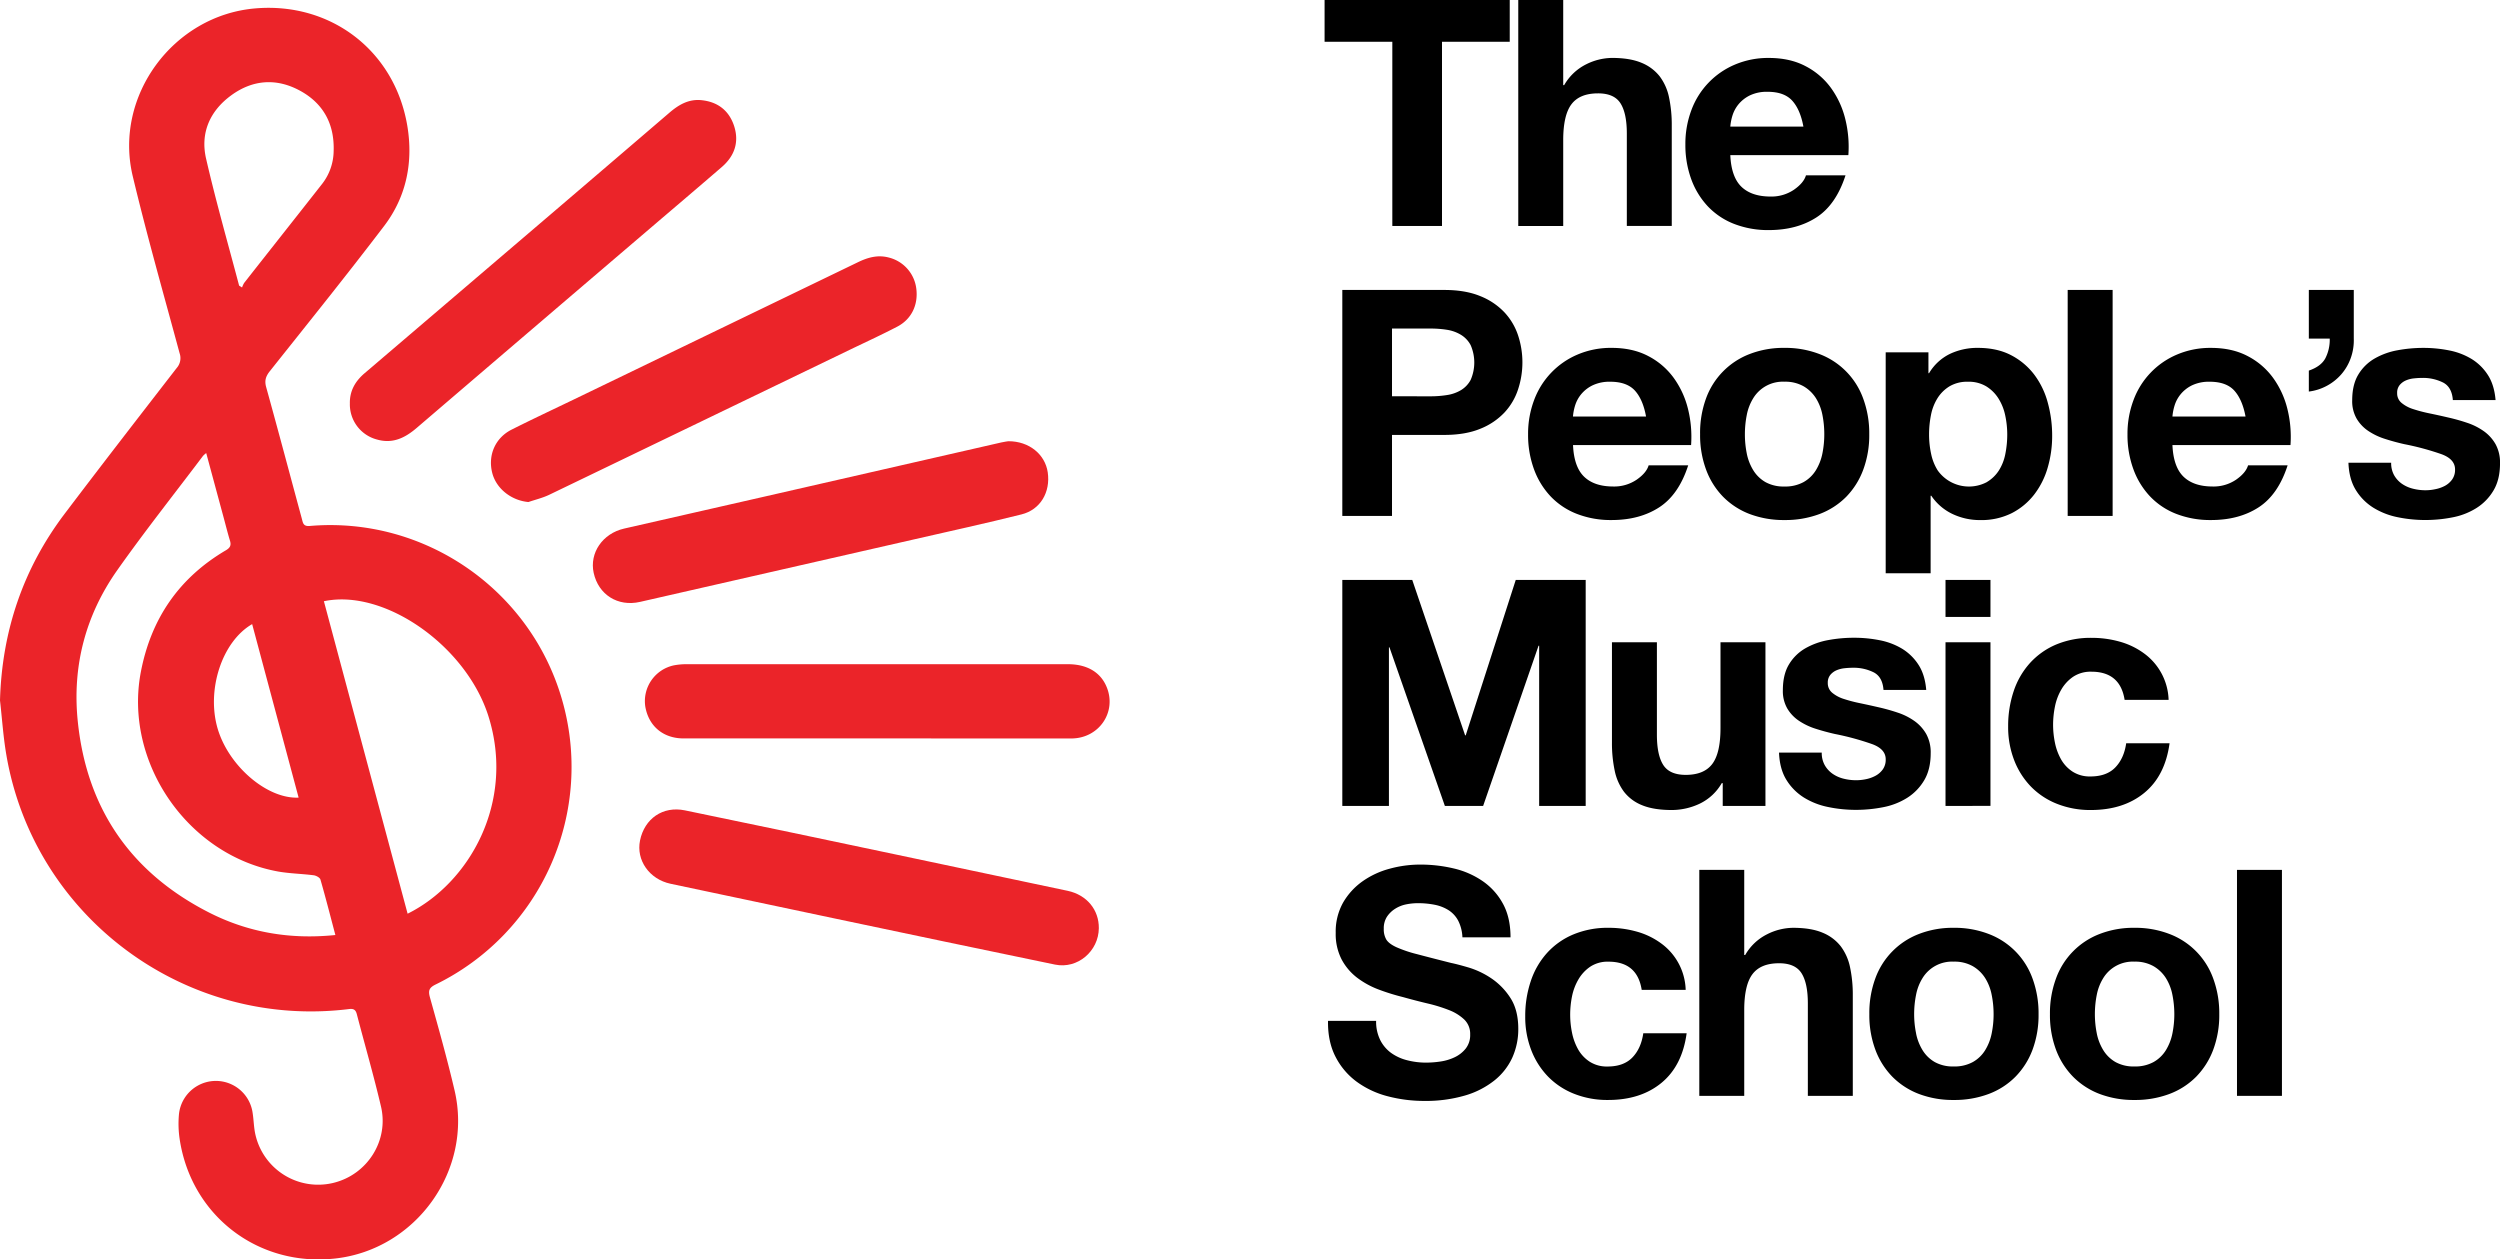
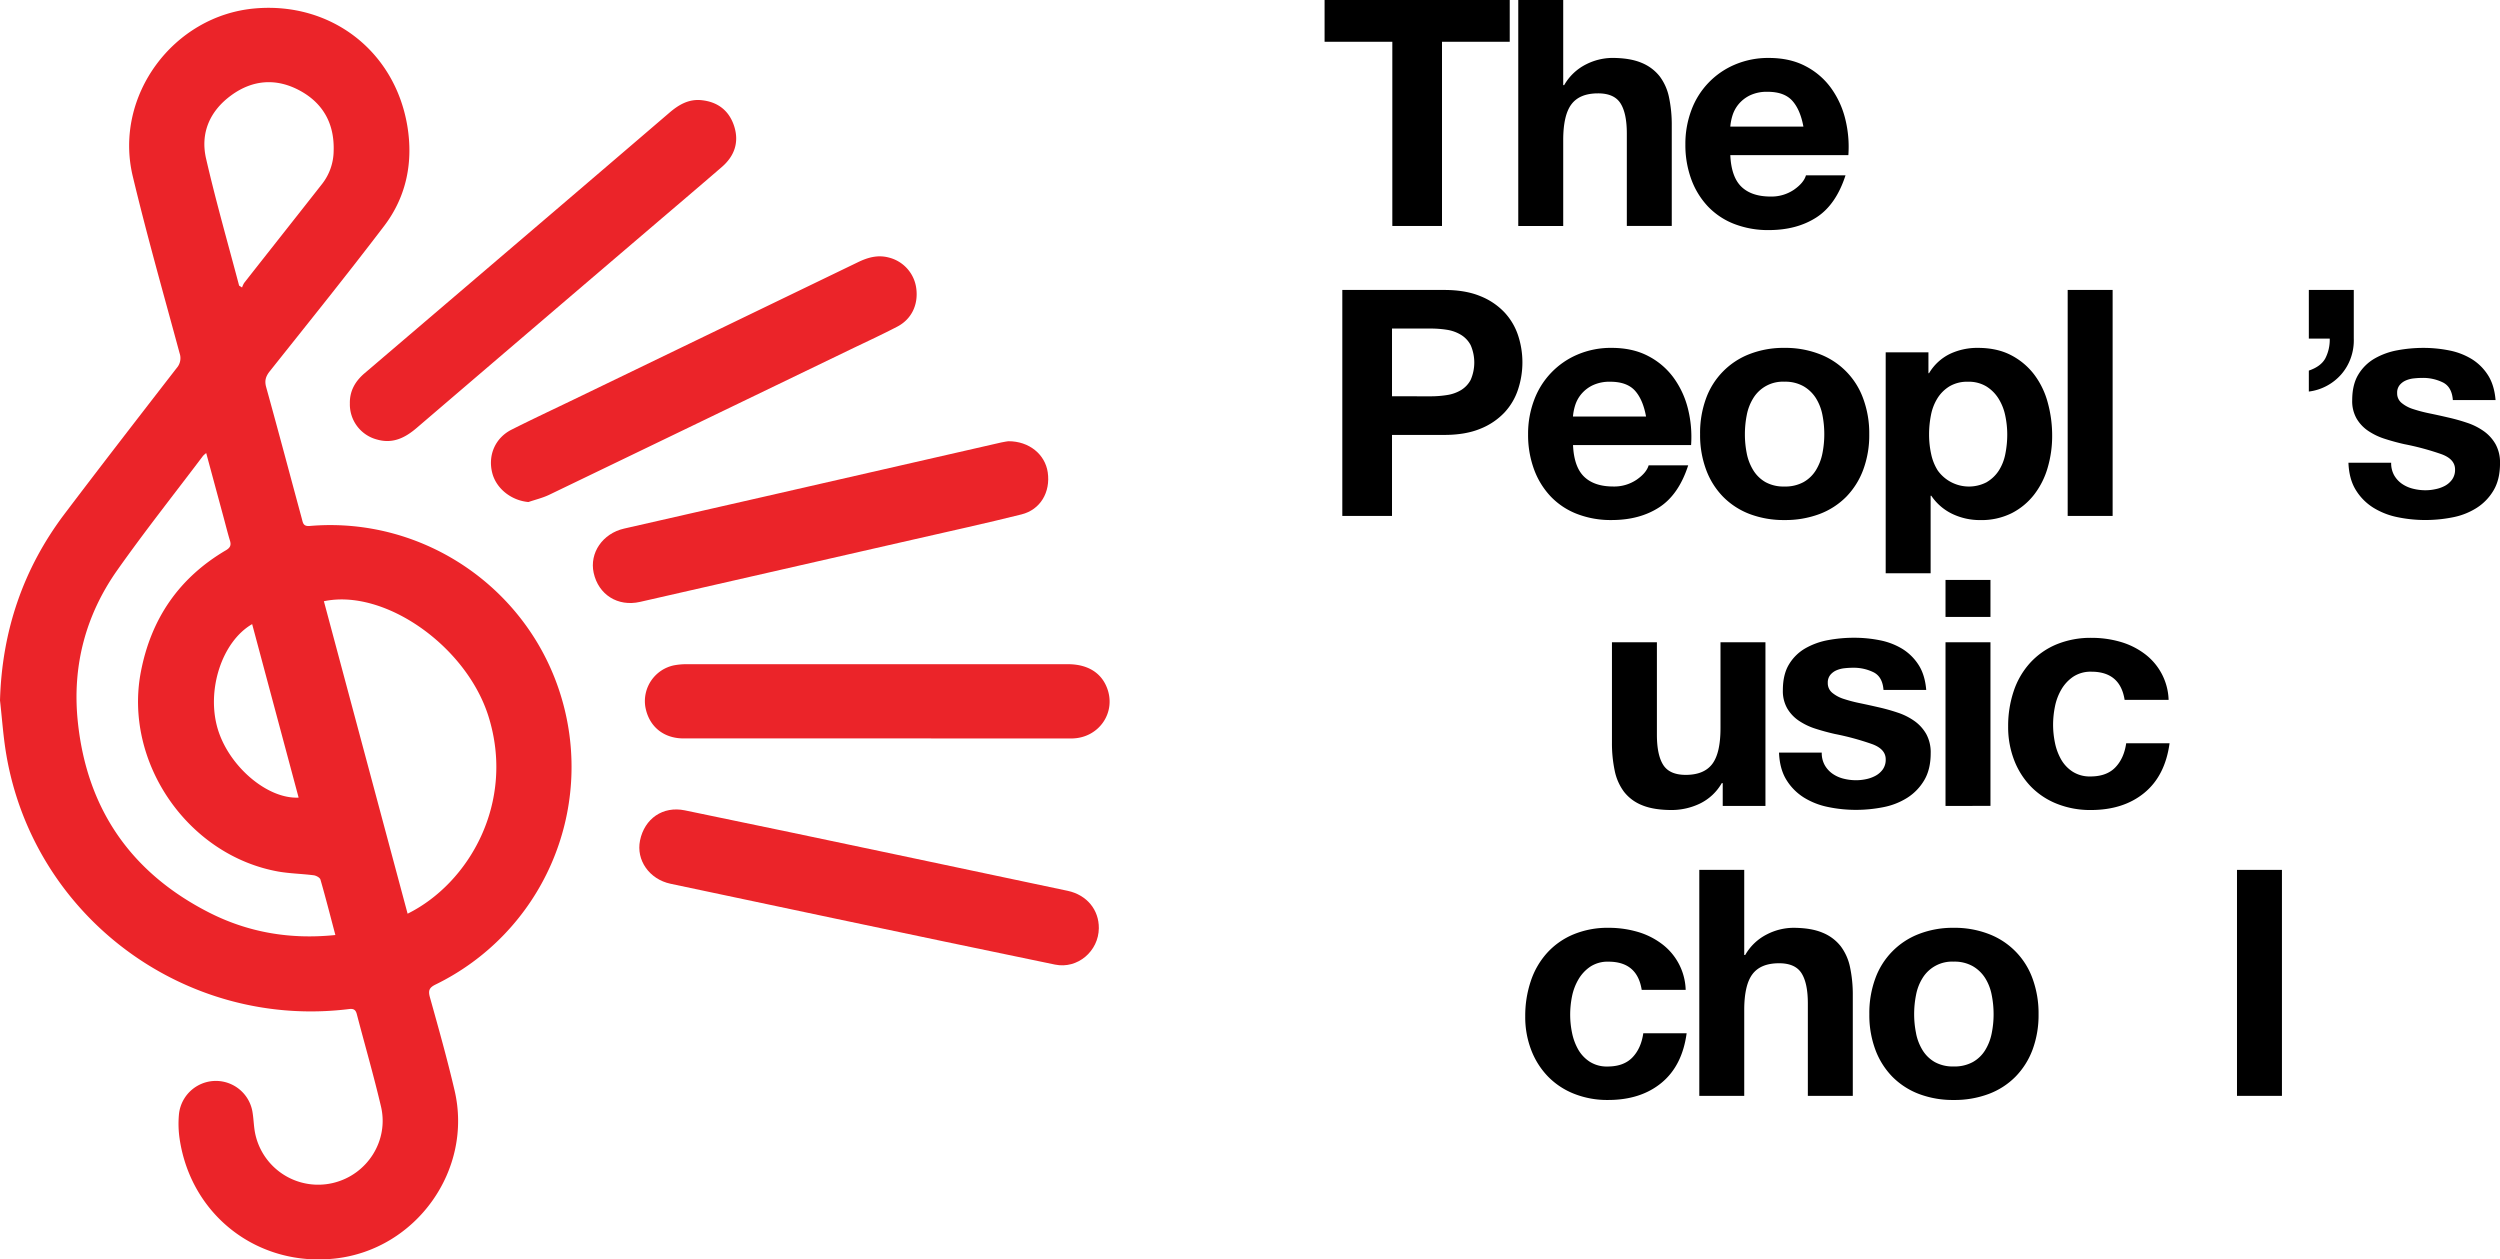
<svg xmlns="http://www.w3.org/2000/svg" viewBox="0 0 1470.56 740.84">
  <defs>
    <style>.cls-1{fill:#eb2429;}</style>
  </defs>
  <g id="Layer_2" data-name="Layer 2">
    <g id="Layer_1-2" data-name="Layer 1">
      <path d="M779.15,24.57V0H888.06V24.57H848.22V132.92H819V24.57Z" />
      <path d="M919.52,0V50.08h.56a30.63,30.63,0,0,1,12.84-12.2,34.74,34.74,0,0,1,15.27-3.81q10.6,0,17.41,2.88a26,26,0,0,1,10.7,8,30.84,30.84,0,0,1,5.49,12.47,78,78,0,0,1,1.58,16.29v59.2H956.94V78.56q0-11.91-3.72-17.78T940,54.92q-10.8,0-15.64,6.42t-4.84,21.13v50.45H893.08V0Z" />
      <path d="M1024.33,109.84q6,5.77,17.13,5.77a23.55,23.55,0,0,0,13.77-4q5.77-4,7.08-8.48h23.27q-5.6,17.33-17.13,24.76t-27.93,7.45a54.93,54.93,0,0,1-20.47-3.63,42.51,42.51,0,0,1-15.46-10.33,46.53,46.53,0,0,1-9.77-16,58.53,58.53,0,0,1-3.44-20.48,56.25,56.25,0,0,1,3.53-20.1A46.54,46.54,0,0,1,1020.51,38a49.78,49.78,0,0,1,20-3.91q12.3,0,21.41,4.75a42.67,42.67,0,0,1,15,12.75,52.49,52.49,0,0,1,8.47,18.24,67.78,67.78,0,0,1,1.86,21.41h-69.44Q1018.37,104.06,1024.33,109.84Zm29.88-50.64Q1049.46,54,1039.78,54a23,23,0,0,0-10.52,2.14,20.23,20.23,0,0,0-6.7,5.3,19.43,19.43,0,0,0-3.54,6.71,30.17,30.17,0,0,0-1.21,6.33h43Q1058.95,64.41,1054.21,59.2Z" />
      <path d="M849.52,170.56q12.48,0,21.23,3.63A39.74,39.74,0,0,1,885,183.78a36.74,36.74,0,0,1,8,13.59,50.67,50.67,0,0,1,0,31.56,36.62,36.62,0,0,1-8,13.68,39.74,39.74,0,0,1-14.24,9.59q-8.76,3.63-21.23,3.63H818.81v47.65H789.58V170.56Zm-8,62.56a60.76,60.76,0,0,0,9.68-.75,22.39,22.39,0,0,0,8.19-2.89,15.65,15.65,0,0,0,5.68-6,25.55,25.55,0,0,0,0-20.47,15.65,15.65,0,0,0-5.68-6.05A22.57,22.57,0,0,0,851.2,194a62,62,0,0,0-9.68-.74H818.81v39.84Z" />
      <path d="M931.81,280.4q6,5.78,17.12,5.77a23.56,23.56,0,0,0,13.78-4q5.77-4,7.07-8.47h23.27q-5.58,17.31-17.12,24.76T948,305.9a54.89,54.89,0,0,1-20.47-3.63,42.51,42.51,0,0,1-15.46-10.33,46.38,46.38,0,0,1-9.77-16,58.49,58.49,0,0,1-3.44-20.48,56.11,56.11,0,0,1,3.53-20.1A46.62,46.62,0,0,1,928,208.54a49.78,49.78,0,0,1,20-3.91q12.29,0,21.41,4.75a42.77,42.77,0,0,1,15,12.75,52.46,52.46,0,0,1,8.47,18.25,68.31,68.31,0,0,1,1.86,21.4H925.29Q925.85,274.64,931.81,280.4Zm29.88-50.64q-4.76-5.2-14.43-5.21a23.09,23.09,0,0,0-10.52,2.14A20,20,0,0,0,930,232a19.3,19.3,0,0,0-3.54,6.7,30.29,30.29,0,0,0-1.21,6.33h43Q966.43,235,961.69,229.76Z" />
      <path d="M1003.48,234.51a44,44,0,0,1,25.69-26.25,55,55,0,0,1,20.48-3.63,55.69,55.69,0,0,1,20.57,3.63A43.83,43.83,0,0,1,1096,234.51a59,59,0,0,1,3.54,20.94A58.23,58.23,0,0,1,1096,276.3a45.22,45.22,0,0,1-10,15.92,43.87,43.87,0,0,1-15.73,10.15,57.17,57.17,0,0,1-20.57,3.53,56.44,56.44,0,0,1-20.48-3.53,43.94,43.94,0,0,1-15.64-10.15,45.08,45.08,0,0,1-10-15.92,58.23,58.23,0,0,1-3.54-20.85A59,59,0,0,1,1003.48,234.51Zm24,32.21a30,30,0,0,0,3.82,9.86,20.34,20.34,0,0,0,7.17,7,22,22,0,0,0,11.17,2.6,22.46,22.46,0,0,0,11.26-2.6,20.12,20.12,0,0,0,7.26-7,30,30,0,0,0,3.82-9.86,56.75,56.75,0,0,0,1.11-11.27A58.08,58.08,0,0,0,1072,244.1a29.17,29.17,0,0,0-3.82-9.87,21.22,21.22,0,0,0-7.26-7,21.76,21.76,0,0,0-11.26-2.7,20.34,20.34,0,0,0-18.34,9.68,29.17,29.17,0,0,0-3.82,9.87,58.08,58.08,0,0,0-1.11,11.35A56.75,56.75,0,0,0,1027.49,266.72Z" />
      <path d="M1134.35,207.24v12.28h.37A29.08,29.08,0,0,1,1147,208.17a37.63,37.63,0,0,1,16.38-3.54q11.35,0,19.55,4.28a40.4,40.4,0,0,1,13.59,11.36,48,48,0,0,1,8,16.48,73,73,0,0,1,2.61,19.63,66.07,66.07,0,0,1-2.61,18.62,47.37,47.37,0,0,1-7.91,15.83,39.19,39.19,0,0,1-13.22,11,39.73,39.73,0,0,1-18.52,4.09,37.43,37.43,0,0,1-16.47-3.63,31.07,31.07,0,0,1-12.38-10.7h-.38v45.61h-26.43V207.24Zm34.35,76.33a21.3,21.3,0,0,0,7.07-6.8,28.08,28.08,0,0,0,3.82-9.77,58.19,58.19,0,0,0,1.12-11.36,54,54,0,0,0-1.21-11.36,30.27,30.27,0,0,0-4-9.95,22.31,22.31,0,0,0-7.16-7.08,20,20,0,0,0-10.71-2.7,20.35,20.35,0,0,0-10.89,2.7,21.64,21.64,0,0,0-7.07,7,29,29,0,0,0-3.82,9.87,58.28,58.28,0,0,0-1.12,11.54,53.33,53.33,0,0,0,1.21,11.36,29.39,29.39,0,0,0,3.91,9.77,22.58,22.58,0,0,0,28.86,6.8Z" />
      <path d="M1242.7,170.56V303.48h-26.44V170.56Z" />
-       <path d="M1284.4,280.4q6,5.78,17.12,5.77a23.56,23.56,0,0,0,13.78-4q5.76-4,7.07-8.47h23.27q-5.58,17.31-17.12,24.76t-27.93,7.44a55,55,0,0,1-20.48-3.63,42.55,42.55,0,0,1-15.45-10.33,46.38,46.38,0,0,1-9.77-16,58.49,58.49,0,0,1-3.45-20.48,56.11,56.11,0,0,1,3.54-20.1,46.54,46.54,0,0,1,25.6-26.81,49.78,49.78,0,0,1,20-3.91q12.29,0,21.41,4.75a42.77,42.77,0,0,1,15,12.75,52.46,52.46,0,0,1,8.47,18.25,68.31,68.31,0,0,1,1.86,21.4h-69.44Q1278.44,274.64,1284.4,280.4Zm29.87-50.64q-4.74-5.2-14.42-5.21a23.09,23.09,0,0,0-10.52,2.14,20,20,0,0,0-6.7,5.31,19.3,19.3,0,0,0-3.54,6.7,30.29,30.29,0,0,0-1.21,6.33h43Q1319,235,1314.27,229.76Z" />
      <path d="M1384.55,170.56v28.49a31,31,0,0,1-1.77,11.54,29.86,29.86,0,0,1-5.49,9.49,30.32,30.32,0,0,1-8.47,6.8,30,30,0,0,1-10.71,3.44V218q7.08-2.43,9.68-7.17a23.87,23.87,0,0,0,2.61-11.64h-12.29V170.56Z" />
      <path d="M1408.29,279.56a15.44,15.44,0,0,0,4.56,5,19.57,19.57,0,0,0,6.42,2.88,29.84,29.84,0,0,0,7.54.94,27.85,27.85,0,0,0,5.86-.66,19.89,19.89,0,0,0,5.59-2,12.6,12.6,0,0,0,4.19-3.73,9.74,9.74,0,0,0,1.67-5.86q0-6-7.91-8.94a158.05,158.05,0,0,0-22.06-5.95q-5.78-1.31-11.26-3.08a37.89,37.89,0,0,1-9.77-4.65,22.43,22.43,0,0,1-6.89-7.26,20.54,20.54,0,0,1-2.61-10.7q0-9.31,3.63-15.27a26.82,26.82,0,0,1,9.59-9.4,41.92,41.92,0,0,1,13.4-4.84,82.77,82.77,0,0,1,15.27-1.4,76.45,76.45,0,0,1,15.17,1.49,40.18,40.18,0,0,1,13.12,5,30.08,30.08,0,0,1,9.59,9.4q3.81,5.87,4.56,14.8h-25.13q-.55-7.64-5.77-10.33a26.39,26.39,0,0,0-12.29-2.7,44.67,44.67,0,0,0-4.84.28,15.86,15.86,0,0,0-4.74,1.21,9.72,9.72,0,0,0-3.63,2.7,7.09,7.09,0,0,0-1.49,4.74,7.22,7.22,0,0,0,2.6,5.77,20,20,0,0,0,6.8,3.63,85.85,85.85,0,0,0,9.58,2.52q5.4,1.11,11,2.42a112.68,112.68,0,0,1,11.26,3.16,37.11,37.11,0,0,1,9.78,4.94,23.83,23.83,0,0,1,6.88,7.63,22.36,22.36,0,0,1,2.61,11.26q0,9.5-3.82,15.92a30.5,30.5,0,0,1-10,10.33,40.62,40.62,0,0,1-14,5.49,81.64,81.64,0,0,1-16.11,1.58,79.58,79.58,0,0,1-16.38-1.67,43.22,43.22,0,0,1-14.24-5.59,31.89,31.89,0,0,1-10.24-10.33q-4-6.42-4.37-16.1h25.13A14.47,14.47,0,0,0,1408.29,279.56Z" />
-       <path d="M830.72,341.13l31.09,91.4h.37l29.42-91.4h41.14V474.05H905.37v-94.2H905l-32.58,94.2H849.9l-32.58-93.27H817v93.27H789.58V341.13Z" />
      <path d="M1013.35,474.05V460.64h-.56a29.81,29.81,0,0,1-13,12.11,38.52,38.52,0,0,1-16.39,3.72q-10.61,0-17.4-2.79a25.19,25.19,0,0,1-10.71-7.92,31.05,31.05,0,0,1-5.49-12.47A77.88,77.88,0,0,1,948.19,437V377.8h26.44v54.36q0,11.93,3.72,17.78t13.22,5.86q10.78,0,15.63-6.42t4.84-21.13V377.8h26.44v96.25Z" />
      <path d="M1073.38,450.13a15.5,15.5,0,0,0,4.56,5,19.53,19.53,0,0,0,6.43,2.89,30.24,30.24,0,0,0,7.54.93,28.56,28.56,0,0,0,5.86-.65,20.22,20.22,0,0,0,5.59-2.05,12.65,12.65,0,0,0,4.18-3.72,9.77,9.77,0,0,0,1.68-5.87q0-6-7.91-8.93a158.23,158.23,0,0,0-22.06-6q-5.77-1.31-11.27-3.07a38.24,38.24,0,0,1-9.77-4.66,22.53,22.53,0,0,1-6.89-7.26,20.52,20.52,0,0,1-2.6-10.7q0-9.32,3.63-15.27a26.79,26.79,0,0,1,9.58-9.4,42.22,42.22,0,0,1,13.41-4.84,82.66,82.66,0,0,1,15.26-1.39,76.55,76.55,0,0,1,15.18,1.48,40.27,40.27,0,0,1,13.12,5,30.18,30.18,0,0,1,9.59,9.4q3.81,5.86,4.56,14.8h-25.13q-.57-7.64-5.77-10.33a26.42,26.42,0,0,0-12.29-2.7,44.53,44.53,0,0,0-4.84.28,16.32,16.32,0,0,0-4.75,1.21,9.72,9.72,0,0,0-3.63,2.7,7.15,7.15,0,0,0-1.49,4.75,7.24,7.24,0,0,0,2.61,5.77,20.09,20.09,0,0,0,6.79,3.63,84.6,84.6,0,0,0,9.59,2.51q5.4,1.13,11,2.42a112.9,112.9,0,0,1,11.27,3.17,37,37,0,0,1,9.77,4.93,24,24,0,0,1,6.89,7.63,22.38,22.38,0,0,1,2.61,11.26q0,9.5-3.82,15.92a30.6,30.6,0,0,1-10,10.33,40.88,40.88,0,0,1-14.06,5.5,82.22,82.22,0,0,1-16.1,1.58,79.51,79.51,0,0,1-16.38-1.68,43.12,43.12,0,0,1-14.24-5.58,32,32,0,0,1-10.24-10.33q-4-6.44-4.38-16.11h25.14A14.5,14.5,0,0,0,1073.38,450.13Z" />
      <path d="M1144.4,362.91V341.13h26.44v21.78Zm26.44,14.89v96.25H1144.4V377.8Z" />
      <path d="M1230.22,395.11a18.58,18.58,0,0,0-10.61,2.89,23,23,0,0,0-7,7.45,32.28,32.28,0,0,0-3.82,10.05,54.84,54.84,0,0,0-1.11,10.89,52.56,52.56,0,0,0,1.11,10.61,33,33,0,0,0,3.63,9.77,20.83,20.83,0,0,0,6.8,7.17,18.67,18.67,0,0,0,10.42,2.79q9.49,0,14.62-5.3t6.42-14.24h25.51q-2.61,19.17-14.9,29.23t-31.46,10.05a52.69,52.69,0,0,1-19.83-3.63,43.89,43.89,0,0,1-15.36-10.15,46.15,46.15,0,0,1-9.86-15.54,53.88,53.88,0,0,1-3.54-19.83,64.21,64.21,0,0,1,3.26-20.76,46.61,46.61,0,0,1,9.59-16.56,43.88,43.88,0,0,1,15.45-10.9,52.6,52.6,0,0,1,20.85-3.9,60.24,60.24,0,0,1,16.47,2.23,44,44,0,0,1,14.15,6.79,35.15,35.15,0,0,1,14.62,27.46h-25.88Q1247.16,395.12,1230.22,395.11Z" />
-       <path d="M811.92,611.85a21.17,21.17,0,0,0,6.42,7.54,27.86,27.86,0,0,0,9.4,4.28,44.46,44.46,0,0,0,11.17,1.39,57.43,57.43,0,0,0,8.38-.65,29.08,29.08,0,0,0,8.38-2.51,18.34,18.34,0,0,0,6.51-5.12,12.82,12.82,0,0,0,2.61-8.28,11.67,11.67,0,0,0-3.44-8.75,27.31,27.31,0,0,0-9-5.59,91,91,0,0,0-12.66-3.91q-7.08-1.68-14.34-3.72A127.48,127.48,0,0,1,810.8,582a50.09,50.09,0,0,1-12.66-7,33.06,33.06,0,0,1-9-10.71,32.55,32.55,0,0,1-3.44-15.54A34.87,34.87,0,0,1,790,531a39.72,39.72,0,0,1,11.45-12.57,49.94,49.94,0,0,1,16-7.44,67.89,67.89,0,0,1,17.88-2.42,84.6,84.6,0,0,1,20,2.32,50.14,50.14,0,0,1,17,7.54,38.14,38.14,0,0,1,11.82,13.31q4.38,8.1,4.38,19.64h-28.3a23.59,23.59,0,0,0-2.51-9.86,16.45,16.45,0,0,0-5.68-6.15,24,24,0,0,0-8.1-3.16,49.89,49.89,0,0,0-10-.93A34.58,34.58,0,0,0,827,532a19,19,0,0,0-6.42,2.61,16.08,16.08,0,0,0-4.75,4.65,12.51,12.51,0,0,0-1.86,7.08,11.89,11.89,0,0,0,1.49,6.33q1.49,2.42,5.86,4.46a74,74,0,0,0,12.1,4.1q7.73,2.06,20.2,5.21,3.72.75,10.33,2.7a49.32,49.32,0,0,1,13.13,6.24,39.68,39.68,0,0,1,11.26,11.45q4.74,7.17,4.75,18.33a40.63,40.63,0,0,1-3.54,17A36.72,36.72,0,0,1,879,635.58a50.26,50.26,0,0,1-17.31,8.84,81.87,81.87,0,0,1-23.92,3.17,84,84,0,0,1-21.32-2.7,53.49,53.49,0,0,1-18.24-8.47,41.78,41.78,0,0,1-12.57-14.71q-4.65-8.93-4.47-21.22h28.3A24.3,24.3,0,0,0,811.92,611.85Z" />
      <path d="M946.14,565.68a18.58,18.58,0,0,0-10.61,2.88,23,23,0,0,0-7,7.45,32.28,32.28,0,0,0-3.82,10A54.91,54.91,0,0,0,923.62,597a52.48,52.48,0,0,0,1.11,10.61,33.09,33.09,0,0,0,3.63,9.78,20.91,20.91,0,0,0,6.8,7.17,18.67,18.67,0,0,0,10.42,2.79q9.49,0,14.62-5.31t6.42-14.24h25.5q-2.61,19.18-14.89,29.23t-31.46,10a52.69,52.69,0,0,1-19.83-3.63,43.89,43.89,0,0,1-15.36-10.15,46,46,0,0,1-9.86-15.54,53.88,53.88,0,0,1-3.54-19.83,63.88,63.88,0,0,1,3.26-20.75A46.51,46.51,0,0,1,910,560.56a43.55,43.55,0,0,1,15.45-10.89,52.42,52.42,0,0,1,20.85-3.91A60.3,60.3,0,0,1,962.8,548a44,44,0,0,1,14.15,6.8,35.06,35.06,0,0,1,14.61,27.46H965.69Q963.08,565.68,946.14,565.68Z" />
      <path d="M1026,511.69v50.08h.56a30.51,30.51,0,0,1,12.85-12.19,34.58,34.58,0,0,1,15.26-3.82q10.62,0,17.41,2.88a25.84,25.84,0,0,1,10.7,8,30.84,30.84,0,0,1,5.49,12.47,77.25,77.25,0,0,1,1.59,16.29v59.2h-26.44V590.25q0-11.91-3.72-17.78t-13.22-5.86q-10.8,0-15.64,6.42T1026,594.16v50.45H999.57V511.69Z" />
      <path d="M1103.07,575.64a44,44,0,0,1,25.69-26.25,55,55,0,0,1,20.48-3.63,55.69,55.69,0,0,1,20.57,3.63,43.88,43.88,0,0,1,25.79,26.25,59.27,59.27,0,0,1,3.53,20.94,58.46,58.46,0,0,1-3.53,20.85,45.2,45.2,0,0,1-10.06,15.92,43.68,43.68,0,0,1-15.73,10.14,57,57,0,0,1-20.57,3.54,56.23,56.23,0,0,1-20.48-3.54,44,44,0,0,1-15.64-10.14,45.31,45.31,0,0,1-10-15.92,58.24,58.24,0,0,1-3.53-20.85A59.05,59.05,0,0,1,1103.07,575.64Zm24,32.2a29.77,29.77,0,0,0,3.81,9.87,20.23,20.23,0,0,0,7.17,7,21.85,21.85,0,0,0,11.17,2.61,22.36,22.36,0,0,0,11.26-2.61,20,20,0,0,0,7.26-7,29.79,29.79,0,0,0,3.82-9.87,55.92,55.92,0,0,0,1.12-11.26,57.33,57.33,0,0,0-1.12-11.35,28.8,28.8,0,0,0-3.82-9.87,21.13,21.13,0,0,0-7.26-7,21.76,21.76,0,0,0-11.26-2.7,20.34,20.34,0,0,0-18.34,9.68,28.79,28.79,0,0,0-3.81,9.87,57.33,57.33,0,0,0-1.12,11.35A55.92,55.92,0,0,0,1127.09,607.84Z" />
-       <path d="M1209.37,575.64a44,44,0,0,1,25.69-26.25,55,55,0,0,1,20.48-3.63,55.69,55.69,0,0,1,20.57,3.63,43.83,43.83,0,0,1,25.78,26.25,59,59,0,0,1,3.54,20.94,58.23,58.23,0,0,1-3.54,20.85,45.31,45.31,0,0,1-10.05,15.92,43.76,43.76,0,0,1-15.73,10.14,57,57,0,0,1-20.57,3.54,56.23,56.23,0,0,1-20.48-3.54,44,44,0,0,1-15.64-10.14,45.31,45.31,0,0,1-10.05-15.92,58.23,58.23,0,0,1-3.54-20.85A59,59,0,0,1,1209.37,575.64Zm24,32.2a30,30,0,0,0,3.82,9.87,20.23,20.23,0,0,0,7.17,7,21.85,21.85,0,0,0,11.17,2.61,22.36,22.36,0,0,0,11.26-2.61,20,20,0,0,0,7.26-7,30,30,0,0,0,3.82-9.87,56.66,56.66,0,0,0,1.12-11.26,58.09,58.09,0,0,0-1.12-11.35,29,29,0,0,0-3.82-9.87,21.13,21.13,0,0,0-7.26-7,21.76,21.76,0,0,0-11.26-2.7,20.34,20.34,0,0,0-18.34,9.68,29,29,0,0,0-3.82,9.87,58.08,58.08,0,0,0-1.11,11.35A56.65,56.65,0,0,0,1233.38,607.84Z" />
      <path d="M1342.29,511.69V644.61h-26.44V511.69Z" />
      <path class="cls-1" d="M0,412c1.17-40.75,13.54-77.43,38.07-109.84,21.74-28.72,43.8-57.2,65.86-85.68a8.76,8.76,0,0,0,1.73-8.66c-9.37-34.7-19.24-69.29-27.59-104.23C66.82,56.45,102,9,150.18,4.94c44.4-3.77,81.91,24.86,89.38,68.91,3.61,21.34-.4,41.72-13.61,59.08-21.92,28.8-44.64,57-67.16,85.32-2.39,3-3.31,5.53-2.23,9.44,7.15,25.78,14,51.63,21,77.46.66,2.45.8,4.57,4.65,4.24,67-5.76,129.23,36.89,148.17,101.4a142.45,142.45,0,0,1-74.07,168.28c-3.82,1.86-4.55,3.54-3.41,7.6,5.08,18.19,10.21,36.39,14.5,54.78,10.91,46.68-22.52,93.5-70.18,98.83-45.34,5.07-84.81-25.17-91.55-70.32a61,61,0,0,1-.45-14,21.83,21.83,0,0,1,43.4-1.21c.66,4.29.68,8.72,1.68,12.92A37.83,37.83,0,0,0,196,695.82c20-4.79,32.84-24.78,28.11-44.93-4.27-18.22-9.5-36.21-14.22-54.33-.68-2.62-1.9-3.34-4.63-3C108.88,605.43,19.94,539.42,3.7,443.85,1.91,433.32,1.21,422.6,0,412ZM197.27,550c-3-11.36-5.72-22-8.77-32.6-.33-1.16-2.5-2.35-3.94-2.54-6.79-.87-13.71-1-20.44-2.12-53.5-9.35-91.4-64.27-81.29-117.39,6-31.42,22.46-55.43,50.06-71.67,2.46-1.45,3.22-2.91,2.39-5.62-1.41-4.63-2.56-9.34-3.83-14-3.35-12.38-6.7-24.77-10.15-37.56a14.84,14.84,0,0,0-1.9,1.69c-16.84,22.32-34.23,44.26-50.35,67.1-18.71,26.5-26.61,56.46-23.32,88.84,5.21,51.28,31,88.93,76.85,112.44C145.73,548.44,170.54,552.76,197.27,550Zm42.5-12.54c36.27-18,63.38-65.49,47.59-116-12.95-41.39-61.18-75.36-96.84-67.8C206.89,414.81,223.26,475.89,239.77,537.48ZM140.65,168l1.74,1.11a12.62,12.62,0,0,1,1.26-2.73c15.31-19.49,30.69-38.91,46-58.42a32.06,32.06,0,0,0,6.61-19.13c.53-15.64-5.87-27.79-19.51-35.33-13.83-7.64-27.88-6.79-40.66,2.52-12.59,9.16-18.39,22.14-14.85,37.36C127,118.44,134.1,143.18,140.65,168Zm7.68,199.12c-17.82,10.28-27,38.82-20.28,61.56,6.53,22,29.14,41.41,47.61,40.49C166.57,435.26,157.5,401.42,148.33,367.15Z" />
      <path class="cls-1" d="M205.8,237.36c-.17-7.44,3.18-13.14,8.69-17.84q53.14-45.35,106.25-90.72,36.5-31.18,72.93-62.42c5.54-4.77,11.43-8.23,19-7.45,9.62,1,16.25,6.18,19.19,15.32,3,9.42.18,17.54-7.21,23.93-14.06,12.16-28.25,24.18-42.39,36.26Q313.68,193,245.13,251.69c-6.89,5.92-14.15,9.48-23.36,6.85A21.35,21.35,0,0,1,205.8,237.36Z" />
      <path class="cls-1" d="M646.36,546c-.13,13.54-12.52,24.12-25.75,21.4-42.89-8.83-85.73-17.9-128.58-26.91q-48.82-10.28-97.63-20.65c-12.49-2.67-20.29-13.9-17.92-25.46,2.64-12.84,13.39-20.38,26.38-17.71,40.93,8.4,81.8,17.07,122.69,25.67q51.29,10.78,102.53,21.67C639.31,526.44,646.46,535.16,646.36,546Z" />
      <path class="cls-1" d="M593.1,259.54c12.32-.06,21.68,7.78,23.21,18.31,1.69,11.62-4.31,22-15.5,24.75-20.75,5.19-41.65,9.76-62.5,14.53q-80.89,18.5-161.8,36.91c-13.15,3-24.49-4.28-27.29-17.06-2.57-11.72,5.22-23.15,17.88-26.05q40.56-9.3,81.14-18.49,70.38-16.1,140.77-32.19C590.79,259.84,592.61,259.63,593.1,259.54Z" />
      <path class="cls-1" d="M310.84,295.31c-10-.88-18.95-7.83-21.31-17.19-2.61-10.34,1.75-20.53,11.4-25.4,12.1-6.1,24.38-11.84,36.59-17.73q83.64-40.4,167.25-80.8c5.77-2.79,11.59-4.39,17.93-2.73A21.54,21.54,0,0,1,539,169.84c1.18,9.48-2.83,17.93-11.19,22.29-8.9,4.64-18,8.84-27.08,13.2q-88.83,42.9-177.7,85.73C319.15,292.91,314.9,293.91,310.84,295.31Z" />
      <path class="cls-1" d="M515.7,434.36q-56.79,0-113.59,0c-12,0-20.54-7.21-22.53-18.71a21.52,21.52,0,0,1,16.84-24.28,40,40,0,0,1,7.49-.68q112.08,0,224.16,0c11.49,0,19.49,4.83,23,13.69,5.84,14.6-4.67,29.93-20.8,30C592.1,434.42,553.9,434.35,515.7,434.36Z" />
    </g>
  </g>
</svg>